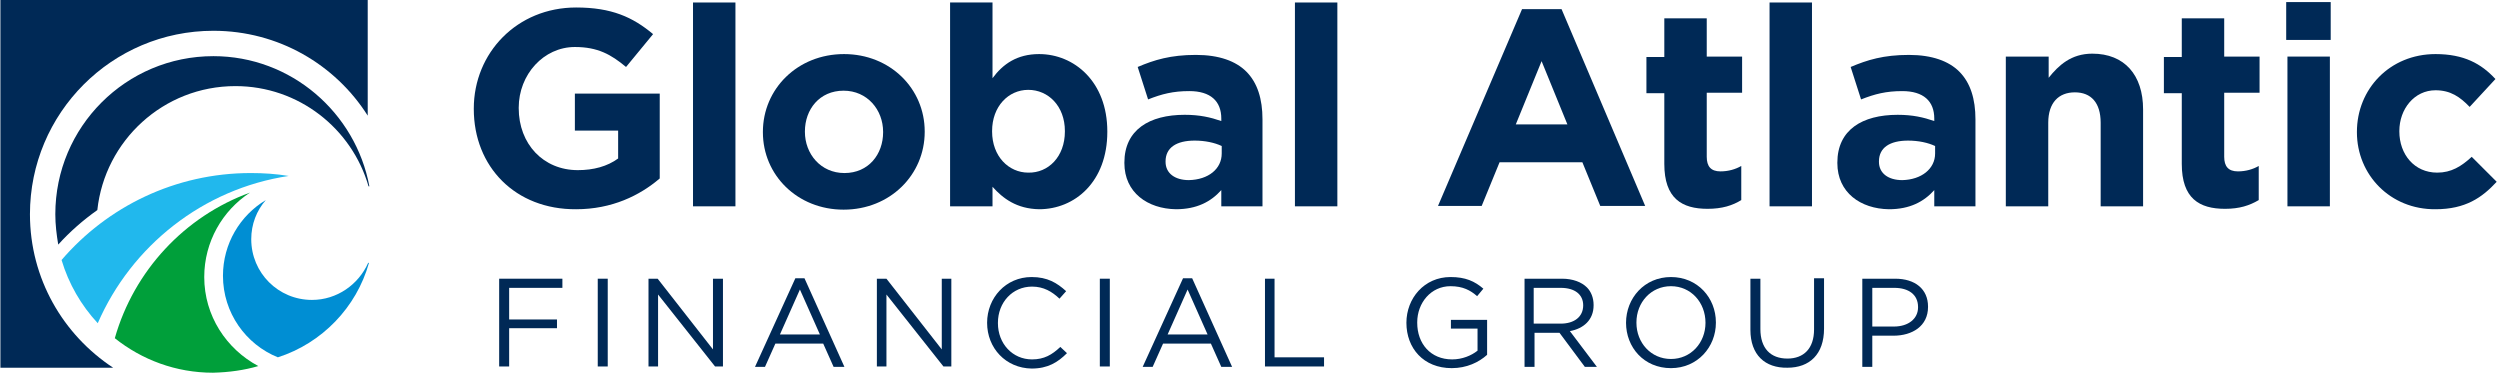
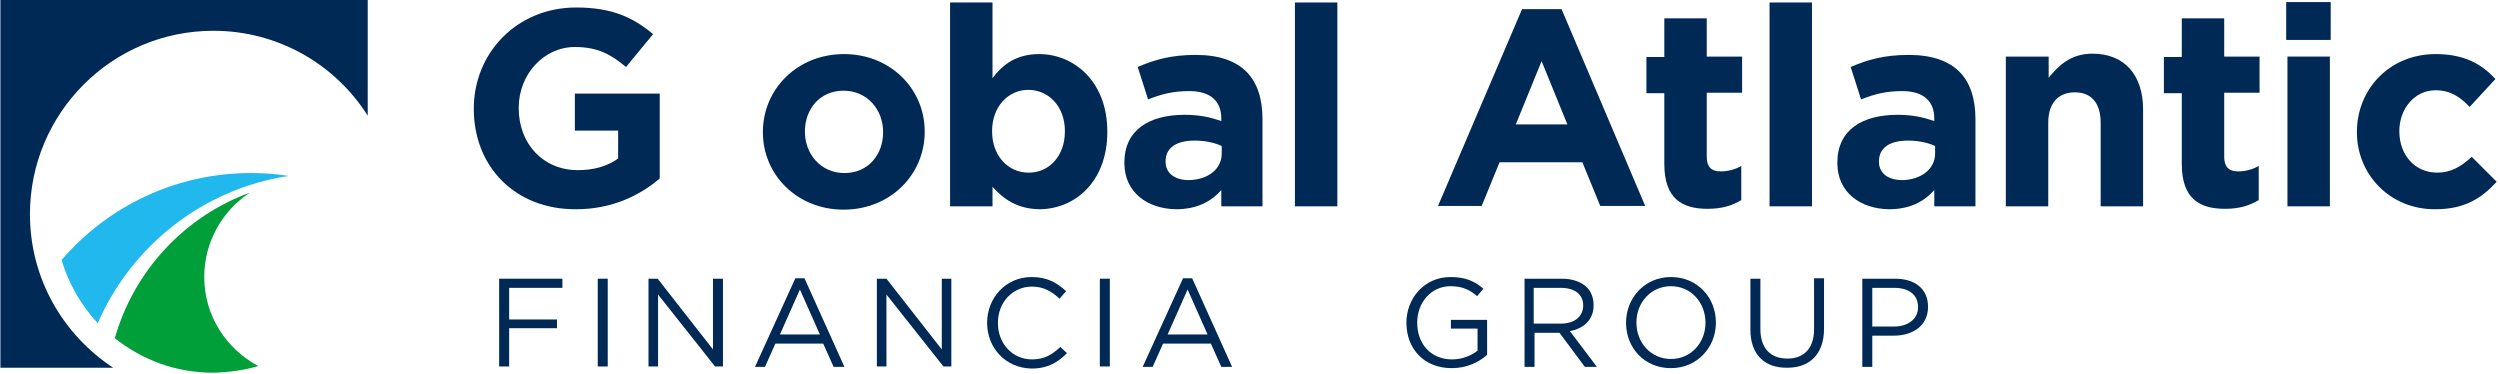
<svg xmlns="http://www.w3.org/2000/svg" width="601" height="90" viewBox="0 0 601 90" fill="none">
  <path d="M113.9 26.201V26.101C113.9 12.701 124.3 1.801 138.5 1.801C147 1.801 152.1 4.101 157 8.201L150.5 16.101C146.9 13.101 143.7 11.301 138.2 11.301C130.7 11.301 124.7 17.901 124.7 25.901V26.001C124.7 34.601 130.6 40.901 138.9 40.901C142.7 40.901 146 40.001 148.6 38.101V31.401H138.2V22.501H158.6V42.901C153.8 47.001 147.1 50.301 138.5 50.301C123.9 50.401 113.9 40.101 113.9 26.201Z" fill="#002956" />
-   <path d="M176.8 0.6H166.6V49.6H176.8V0.6Z" fill="#002956" />
  <path d="M183.4 31.8V31.7C183.4 21.4 191.7 13 202.9 13C214 13 222.3 21.3 222.3 31.6V31.7C222.3 42 214 50.4 202.8 50.4C191.7 50.4 183.4 42.1 183.4 31.8ZM212.3 31.8V31.7C212.3 26.4 208.5 21.8 202.8 21.8C197 21.8 193.5 26.3 193.5 31.6V31.7C193.5 37 197.3 41.6 203 41.6C208.8 41.6 212.3 37.1 212.3 31.8Z" fill="#002956" />
  <path d="M238.6 44.9V49.6H228.4V0.6H238.6V18.8C241.1 15.4 244.5 13 249.8 13C258.2 13 266.2 19.6 266.2 31.6V31.7C266.2 43.7 258.4 50.3 249.8 50.3C244.4 50.2 241.1 47.7 238.6 44.9ZM256 31.6V31.5C256 25.5 252 21.6 247.2 21.6C242.4 21.6 238.5 25.6 238.5 31.5V31.6C238.5 37.6 242.5 41.5 247.2 41.5C252 41.6 256 37.7 256 31.6Z" fill="#002956" />
  <path d="M270.301 39.199V39.099C270.301 31.199 276.301 27.599 284.801 27.599C288.401 27.599 291.001 28.199 293.601 29.099V28.499C293.601 24.299 291.001 21.899 285.901 21.899C282.001 21.899 279.301 22.599 276.001 23.899L273.501 16.099C277.501 14.399 281.401 13.199 287.501 13.199C293.101 13.199 297.101 14.699 299.601 17.199C302.301 19.899 303.501 23.799 303.501 28.699V49.599H293.601V45.699C291.101 48.499 287.701 50.299 282.701 50.299C275.901 50.199 270.301 46.299 270.301 39.199ZM293.701 36.899V35.099C292.001 34.299 289.701 33.799 287.201 33.799C282.801 33.799 280.201 35.499 280.201 38.799V38.899C280.201 41.699 282.501 43.299 285.801 43.299C290.501 43.199 293.701 40.599 293.701 36.899Z" fill="#002956" />
  <path d="M321.501 0.6H311.301V49.6H321.501V0.6Z" fill="#002956" />
  <path d="M365.899 2.201H375.399L395.499 49.501H384.699L380.399 39.001H360.499L356.199 49.501H345.699L365.899 2.201ZM376.799 29.901L370.599 14.701L364.399 29.901H376.799Z" fill="#002956" />
  <path d="M400.101 39.4V22.4H395.801V13.7H400.101V4.4H410.301V13.6H418.801V22.3H410.301V37.7C410.301 40 411.301 41.2 413.601 41.2C415.501 41.2 417.201 40.7 418.601 39.9V48.1C416.501 49.4 414.001 50.2 410.501 50.2C404.301 50.2 400.101 47.7 400.101 39.4Z" fill="#002956" />
  <path d="M435.6 0.6H425.4V49.6H435.6V0.6Z" fill="#002956" />
  <path d="M441.699 39.201V39.101C441.699 31.201 447.699 27.601 456.199 27.601C459.799 27.601 462.399 28.201 464.999 29.101V28.501C464.999 24.301 462.399 21.901 457.299 21.901C453.399 21.901 450.699 22.601 447.399 23.901L444.899 16.101C448.899 14.401 452.799 13.201 458.899 13.201C464.499 13.201 468.499 14.701 470.999 17.201C473.699 19.901 474.899 23.801 474.899 28.701V49.601H464.999V45.701C462.499 48.501 459.099 50.301 454.099 50.301C447.299 50.201 441.699 46.301 441.699 39.201ZM465.199 36.901V35.101C463.499 34.301 461.199 33.801 458.699 33.801C454.299 33.801 451.699 35.501 451.699 38.801V38.901C451.699 41.701 453.999 43.301 457.299 43.301C461.899 43.201 465.199 40.601 465.199 36.901Z" fill="#002956" />
  <path d="M482.299 13.6H492.499V18.7C494.899 15.7 497.899 12.9 502.999 12.9C510.699 12.9 515.199 18 515.199 26.3V49.6H504.999V29.5C504.999 24.7 502.699 22.2 498.799 22.2C494.899 22.2 492.399 24.7 492.399 29.5V49.6H482.199V13.6H482.299Z" fill="#002956" />
  <path d="M524.499 39.4V22.4H520.199V13.7H524.499V4.4H534.699V13.6H543.199V22.3H534.699V37.7C534.699 40 535.699 41.2 537.999 41.2C539.899 41.2 541.599 40.7 542.999 39.9V48.1C540.799 49.4 538.399 50.2 534.899 50.2C528.699 50.2 524.499 47.7 524.499 39.4Z" fill="#002956" />
  <path d="M549.602 9.6H560.302V0.5H549.602V9.6ZM549.902 49.6H560.102V13.6H549.902V49.6Z" fill="#002956" />
  <path d="M566.602 31.8V31.7C566.602 21.4 574.502 13 585.502 13C592.302 13 596.502 15.3 599.902 19L593.702 25.7C591.402 23.3 589.102 21.7 585.502 21.7C580.402 21.7 576.802 26.2 576.802 31.5V31.6C576.802 37.1 580.402 41.5 585.902 41.5C589.302 41.5 591.702 40 594.202 37.7L600.202 43.7C596.702 47.5 592.702 50.3 585.502 50.3C574.602 50.4 566.602 42 566.602 31.8Z" fill="#002956" />
  <path d="M120 67H135.2V69.2H122.4V76.8H133.9V78.9H122.4V88.1H120V67Z" fill="#002956" />
  <path d="M146.099 67H143.699V88.1H146.099V67Z" fill="#002956" />
  <path d="M155.9 67H158.1L171.4 84V67H173.8V88.1H171.9L158.2 70.8V88.1H155.9V67Z" fill="#002956" />
  <path d="M191.2 66.9H193.4L203 88.2H200.4L197.9 82.6H186.4L183.9 88.2H181.5L191.2 66.9ZM197.1 80.4L192.3 69.6L187.5 80.4H197.1Z" fill="#002956" />
  <path d="M210.801 67H213.101L226.401 84V67H228.701V88.1H226.801L213.101 70.8V88.1H210.801V67Z" fill="#002956" />
  <path d="M237.301 77.6C237.301 71.6 241.801 66.6 248.001 66.6C251.801 66.6 254.101 68 256.301 70L254.701 71.8C252.901 70.1 250.901 68.9 248.101 68.9C243.401 68.9 239.901 72.7 239.901 77.6V77.7C239.901 82.6 243.401 86.4 248.101 86.4C251.001 86.4 252.901 85.3 254.901 83.4L256.501 84.9C254.301 87.1 251.901 88.6 248.001 88.6C241.801 88.5 237.301 83.7 237.301 77.6Z" fill="#002956" />
  <path d="M266.8 67H264.4V88.1H266.8V67Z" fill="#002956" />
  <path d="M284.399 66.9H286.599L296.199 88.2H293.599L291.099 82.6H279.599L277.099 88.2H274.699L284.399 66.9ZM290.299 80.4L285.499 69.6L280.699 80.4H290.299Z" fill="#002956" />
-   <path d="M304.1 67H306.4V85.9H318.3V88.1H304.1V67Z" fill="#002956" />
  <path d="M338.1 77.6C338.1 71.7 342.4 66.6 348.7 66.6C352.3 66.6 354.5 67.6 356.6 69.4L355.1 71.2C353.5 69.8 351.7 68.8 348.7 68.8C344 68.8 340.7 72.8 340.7 77.5V77.6C340.7 82.6 343.9 86.4 349.1 86.4C351.5 86.4 353.7 85.5 355.2 84.3V79H348.8V76.9H357.5V85.3C355.5 87.1 352.6 88.5 349 88.5C342.2 88.5 338.1 83.7 338.1 77.6Z" fill="#002956" />
  <path d="M366.4 67H375.5C378.1 67 380.2 67.8 381.5 69.1C382.5 70.1 383.1 71.6 383.1 73.3V73.4C383.1 76.9 380.7 79 377.4 79.6L383.9 88.2H381L374.9 80H368.9V88.2H366.5V67H366.4ZM375.2 77.8C378.4 77.8 380.6 76.2 380.6 73.4C380.6 70.8 378.6 69.2 375.2 69.2H368.7V77.8H375.2Z" fill="#002956" />
  <path d="M390.9 77.6C390.9 71.7 395.3 66.6 401.7 66.6C408.1 66.6 412.5 71.6 412.5 77.5V77.6C412.5 83.4 408.1 88.5 401.7 88.5C395.2 88.5 390.9 83.5 390.9 77.6ZM410 77.6C410 72.7 406.5 68.8 401.7 68.8C396.9 68.8 393.4 72.7 393.4 77.5V77.6C393.4 82.4 396.9 86.3 401.7 86.3C406.5 86.3 410 82.4 410 77.6Z" fill="#002956" />
  <path d="M420.799 79.3V67H423.199V79.1C423.199 83.7 425.599 86.2 429.699 86.2C433.599 86.2 436.099 83.8 436.099 79.2V66.9H438.499V79C438.499 85.2 434.999 88.4 429.699 88.4C424.299 88.5 420.799 85.3 420.799 79.3Z" fill="#002956" />
  <path d="M447.699 67H455.599C460.399 67 463.499 69.5 463.499 73.7V73.8C463.499 78.4 459.699 80.7 455.199 80.7H450.099V88.2H447.699V67ZM455.299 78.5C458.799 78.5 461.099 76.6 461.099 73.9V73.8C461.099 70.8 458.799 69.2 455.399 69.2H450.099V78.5H455.299Z" fill="#002956" />
  <path d="M69.399 42.3C66.399 41.8 63.399 41.6 60.299 41.6C42.099 41.6 25.799 49.7 14.799 62.5C16.499 68.2 19.499 73.4 23.499 77.7C31.599 59.1 48.799 45.4 69.399 42.3Z" fill="#21B8ED" />
  <path d="M0.1 0.1V88.4H5H27.2C15.2 80.5 7.2 67 7.2 51.5C7.2 27.2 26.9 7.4 51.3 7.4C66.9 7.4 80.6 15.5 88.4 27.8V0H0.1V0.1Z" fill="#002956" />
-   <path d="M51.299 13.5C30.299 13.5 13.299 30.5 13.299 51.5C13.299 54 13.599 56.4 13.999 58.8C16.799 55.7 19.999 52.9 23.399 50.5C25.199 33.8 39.299 20.7 56.599 20.7C71.799 20.7 84.599 30.9 88.599 44.8H88.799C85.499 27.1 69.999 13.5 51.299 13.5Z" fill="#002956" />
-   <path d="M75 72.1C66.9 72.1 60.4 65.6 60.4 57.5C60.4 53.9 61.7 50.6 63.9 48.1C57.7 51.8 53.6 58.6 53.6 66.3C53.6 75.2 59.1 82.8 66.8 85.9C77.4 82.5 85.7 73.9 88.7 63.2H88.5C86.2 68.4 81 72.1 75 72.1Z" fill="#008ED3" />
  <path d="M62.1 88.001C54.4 83.901 49.1 75.901 49.1 66.601C49.1 58.101 53.5 50.601 60.1 46.301C44.4 52.001 32.2 65.101 27.6 81.301C34.1 86.501 42.3 89.601 51.2 89.601C55.1 89.501 58.7 89.001 62.1 88.001Z" fill="#009F3A" />
</svg>